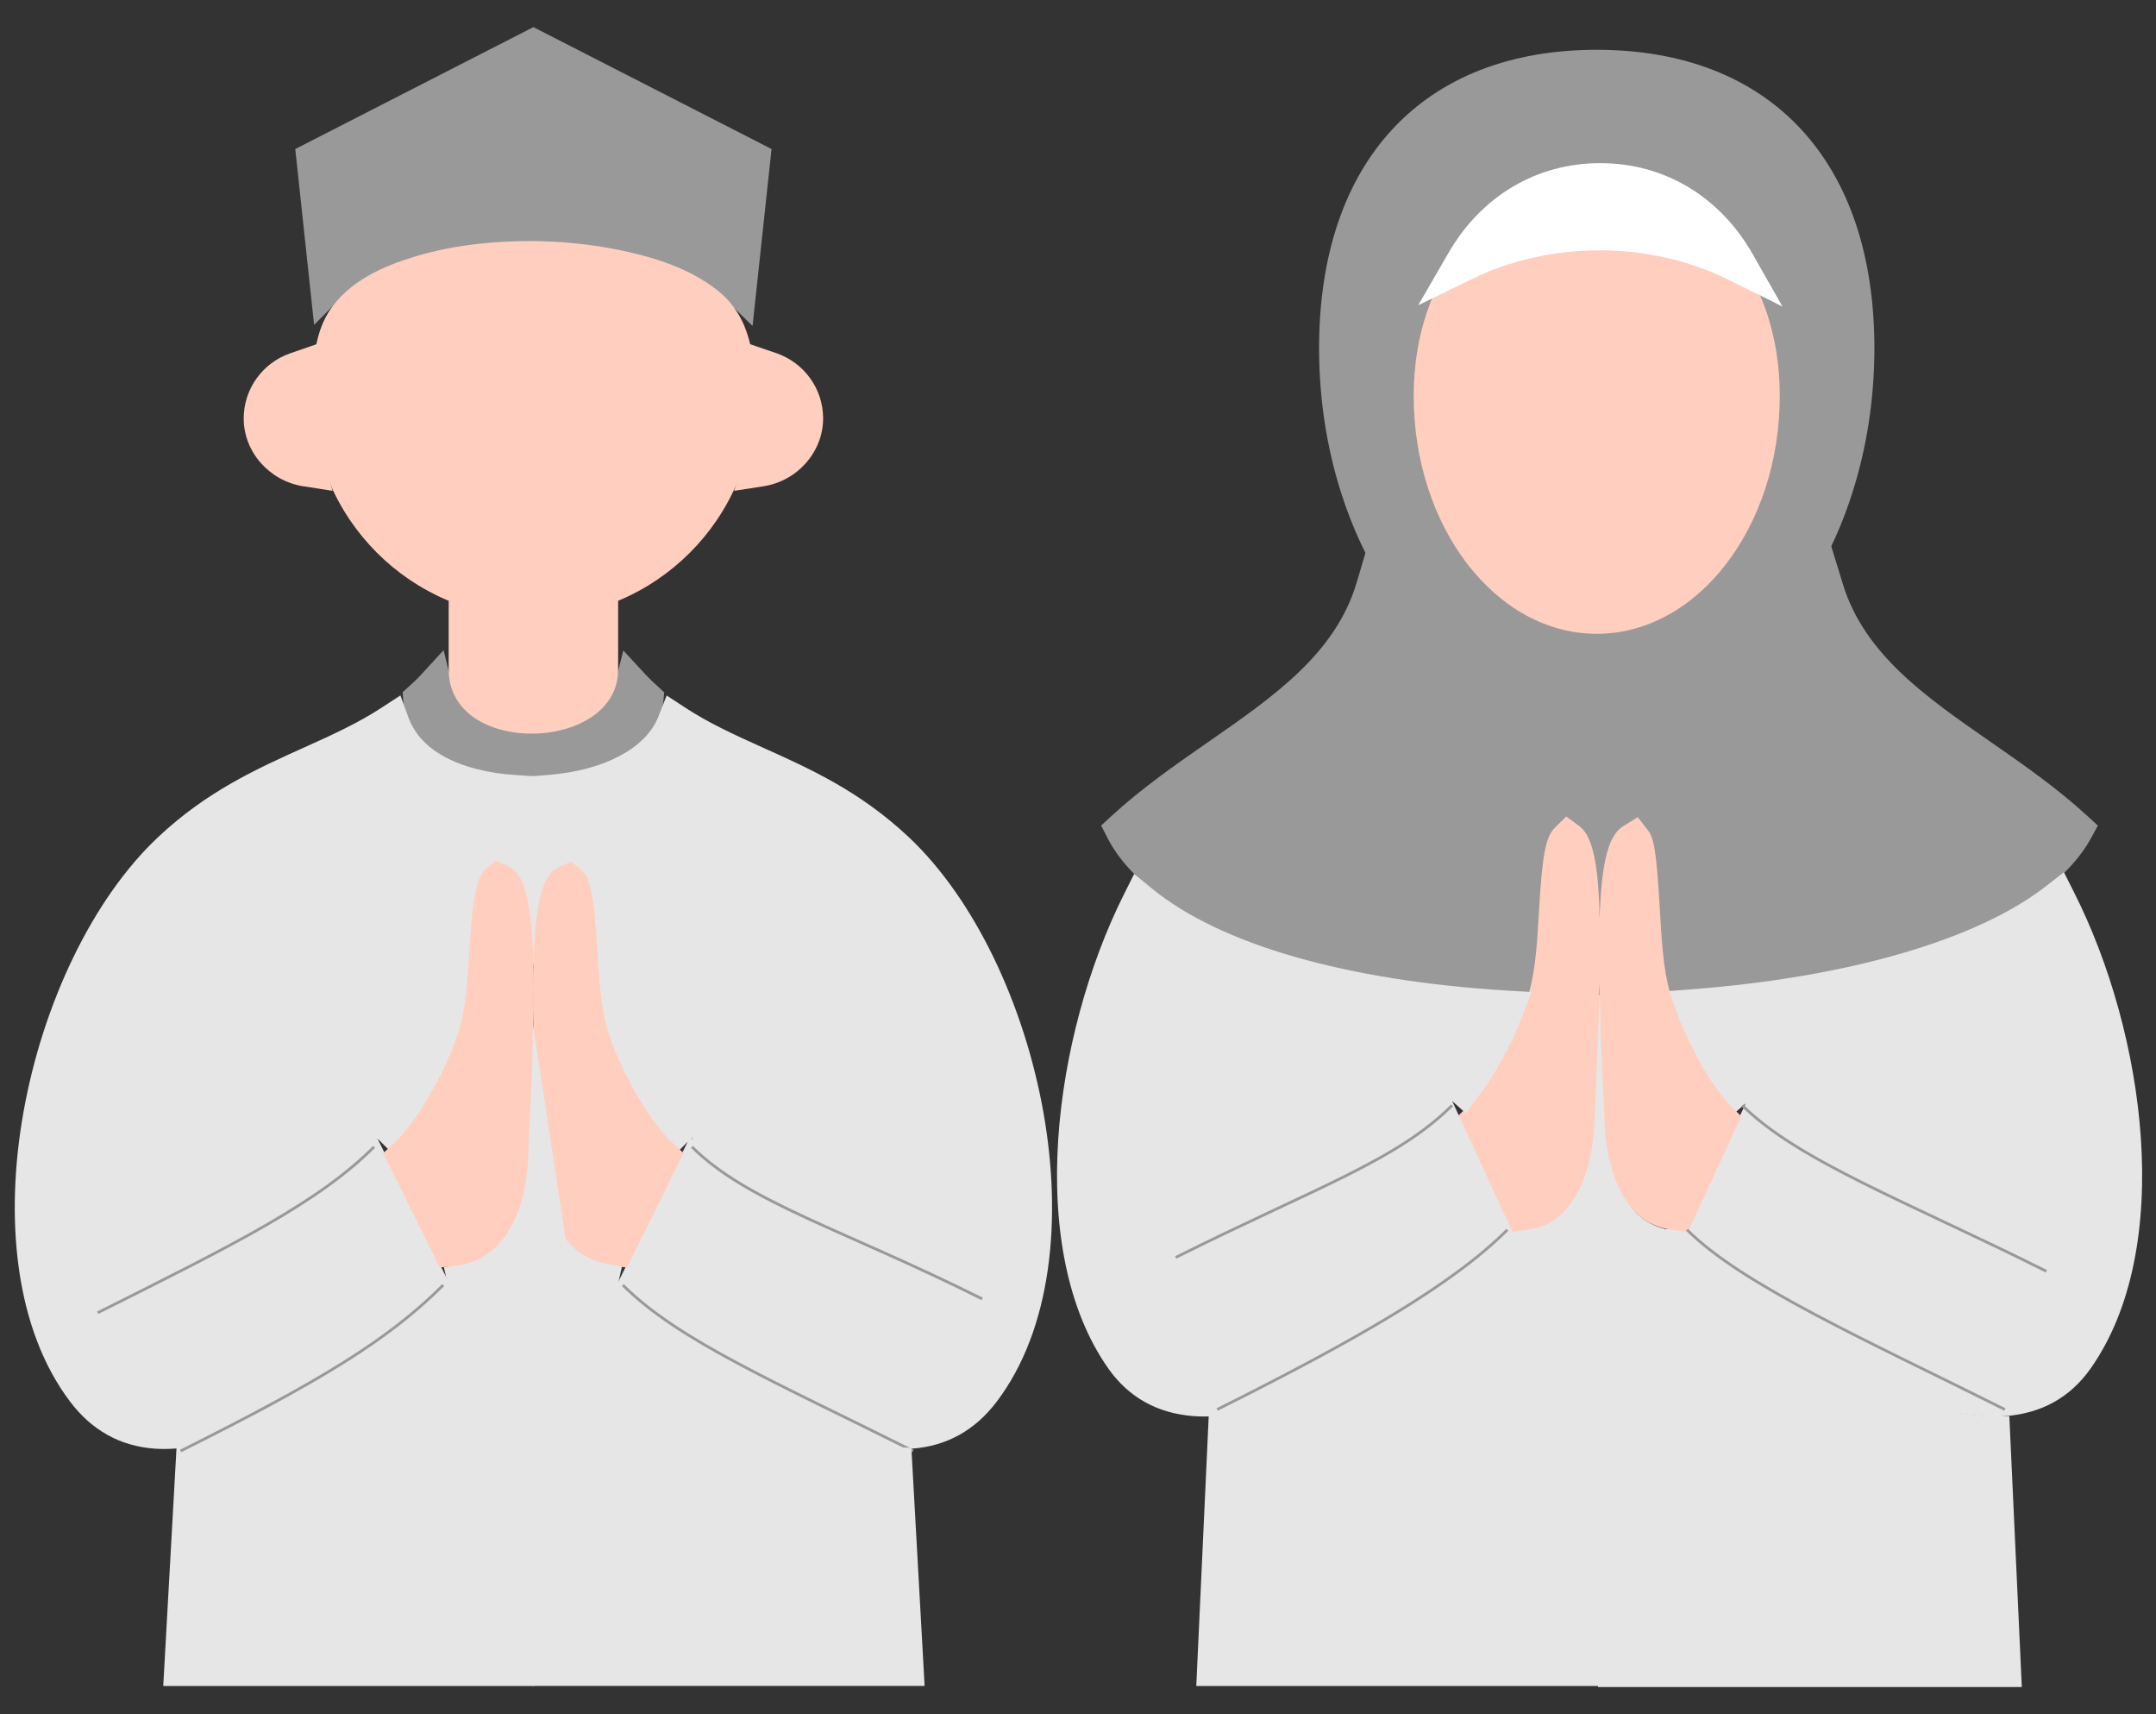
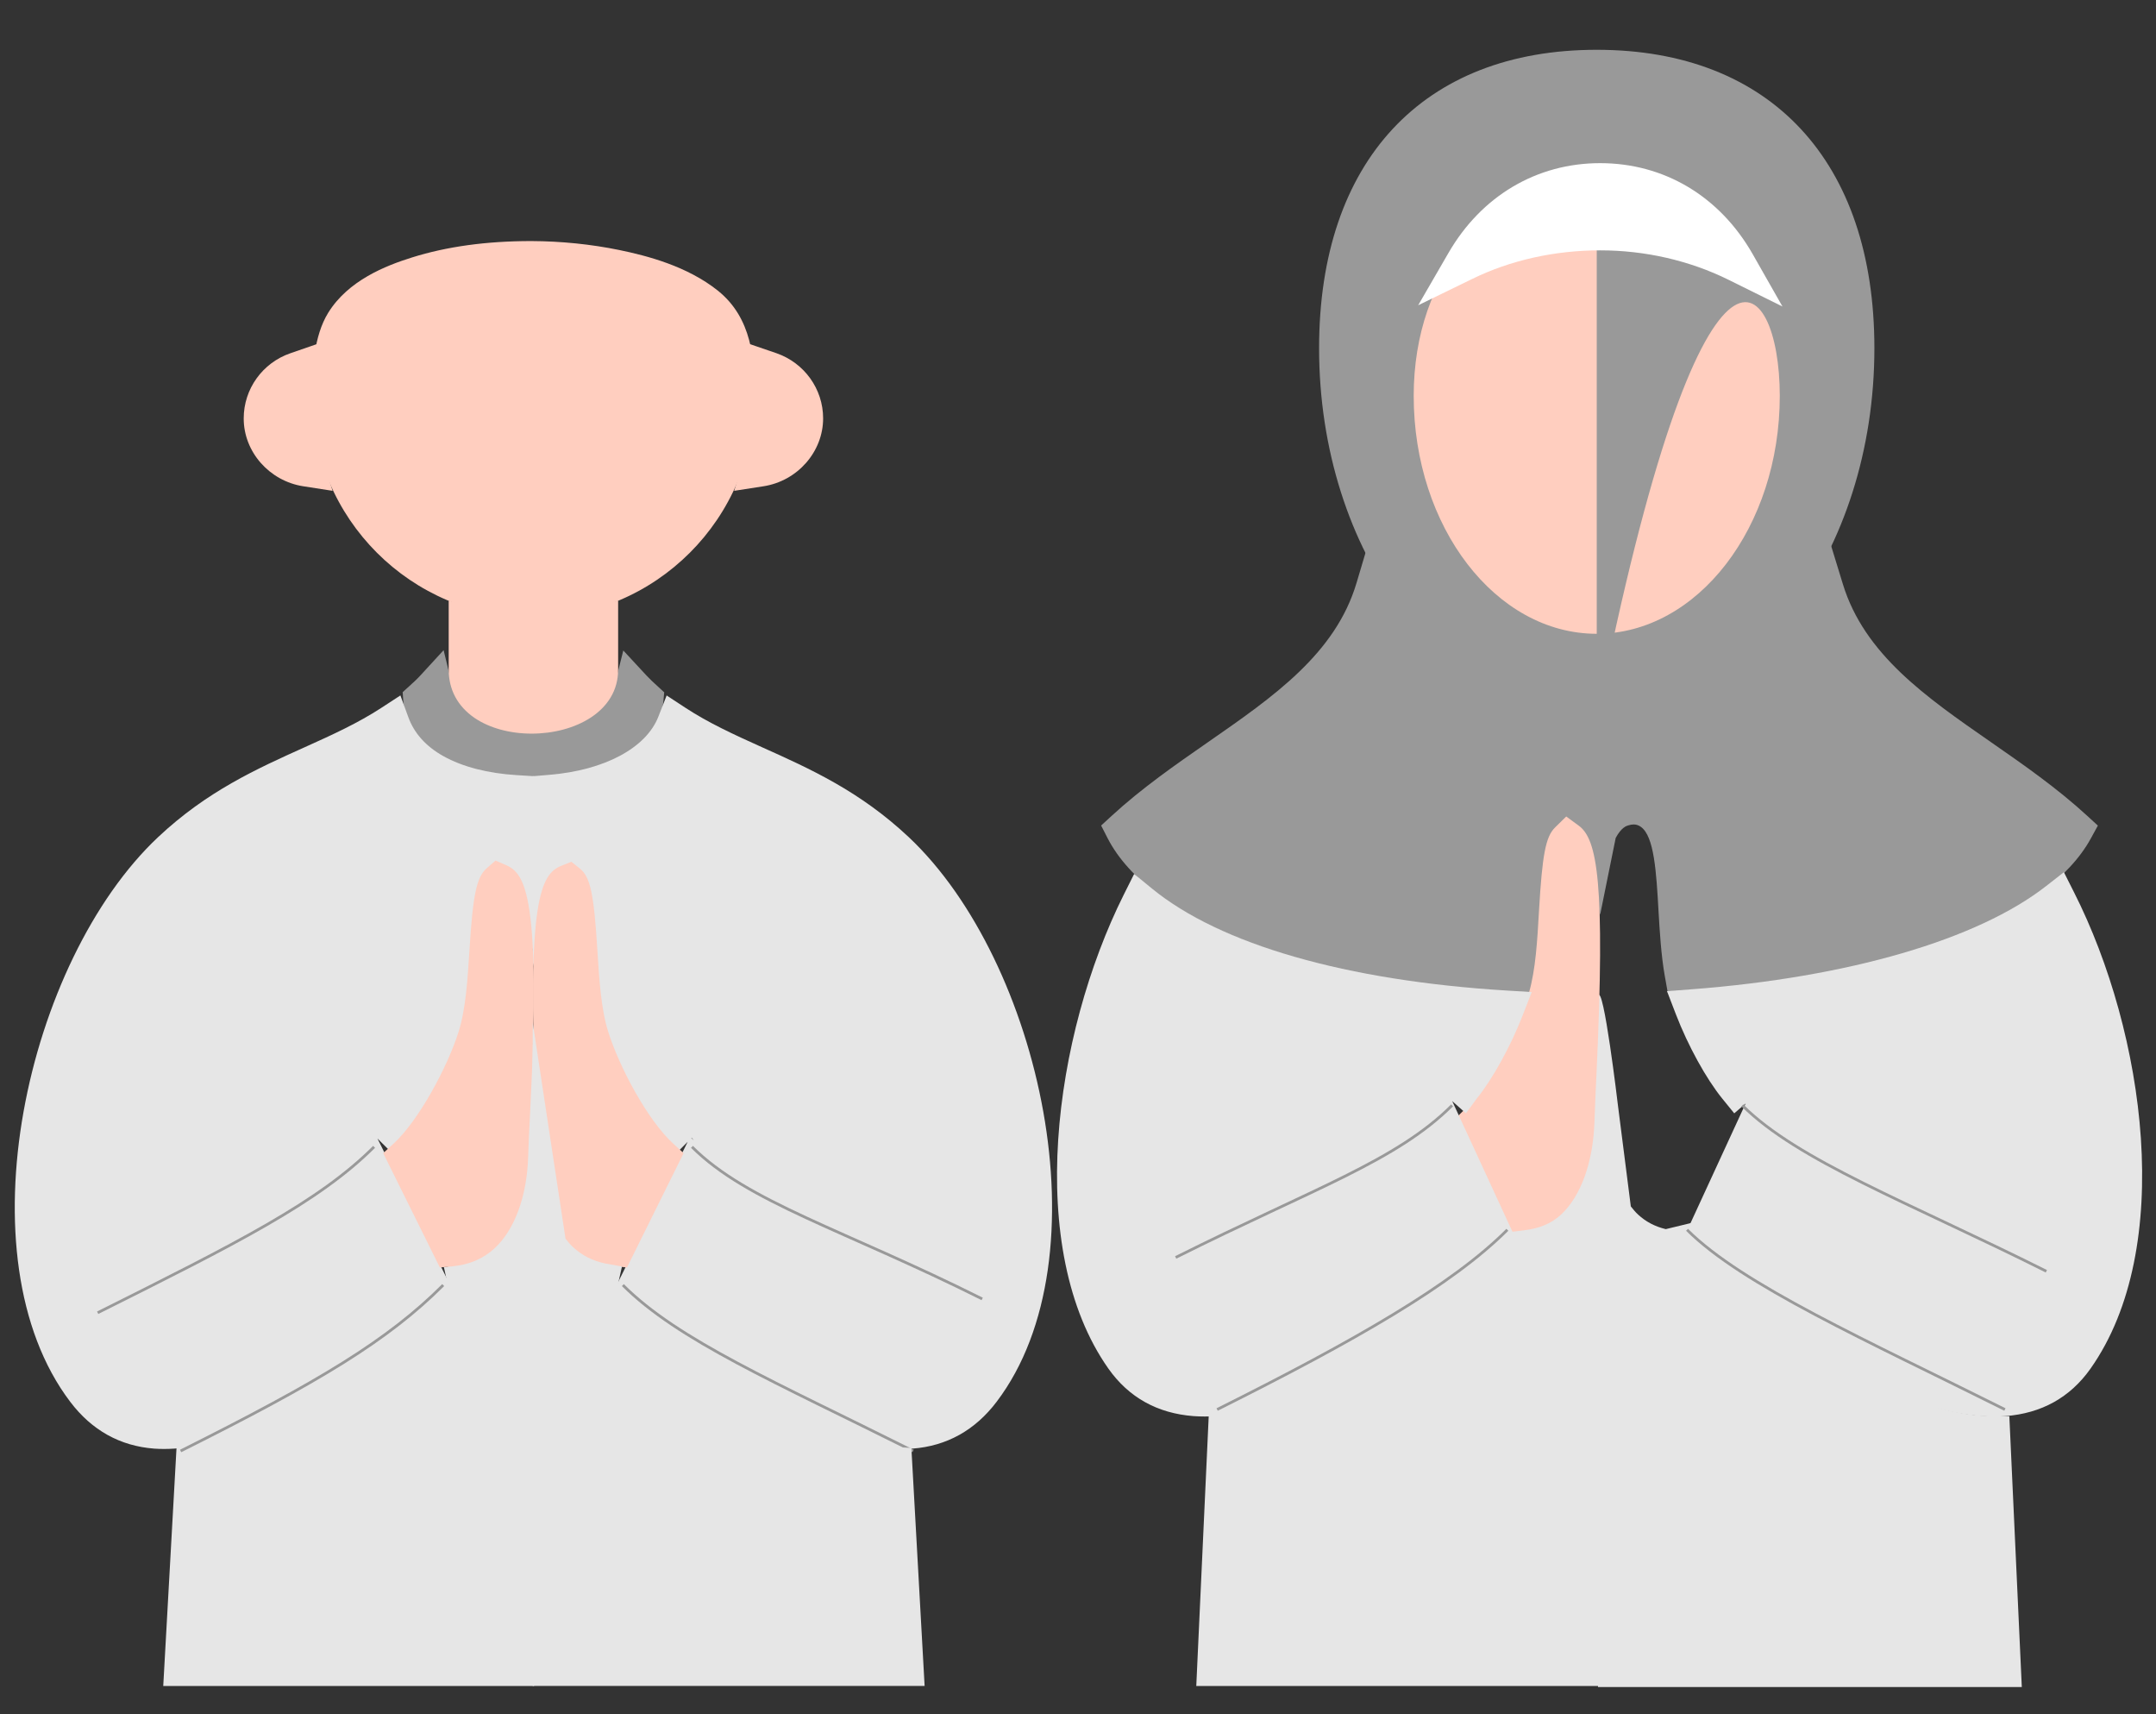
<svg xmlns="http://www.w3.org/2000/svg" width="78" height="62" viewBox="0 0 78 62" fill="none">
  <rect x="0" y="0" width="78" height="62" fill="#333333" stroke="none" />
-   <path d="M44.034 50.981L54.534 44.481" stroke="black" stroke-width="2" />
  <path d="M55.492 35.356C55.635 34.601 55.686 33.714 55.733 32.932C55.81 31.551 55.884 30.247 56.365 29.908C56.447 29.85 56.535 29.821 56.631 29.821C56.69 29.821 56.752 29.831 56.82 29.853C56.888 29.871 57.077 29.928 57.278 30.306L57.89 33.084L58.453 30.307C58.657 29.928 58.844 29.871 58.907 29.854C58.98 29.831 59.045 29.82 59.103 29.82C59.197 29.82 59.284 29.849 59.364 29.907C59.847 30.247 59.922 31.549 60.001 32.931C60.043 33.658 60.096 34.562 60.23 35.307L60.335 35.895L60.932 35.853C68.544 35.325 74.046 33.256 75.647 30.318L75.897 29.861L75.513 29.509C74.422 28.505 73.204 27.659 72.026 26.841C69.671 25.207 67.45 23.665 66.672 21.128L66.243 19.729L65.47 20.971C63.56 24.038 60.798 25.799 57.89 25.799C54.965 25.799 52.192 24.023 50.281 20.926L49.5 19.663L49.076 21.087C48.312 23.645 46.076 25.197 43.708 26.84C42.529 27.659 41.307 28.506 40.21 29.516L39.837 29.859L40.067 30.309C41.614 33.336 47.259 35.477 54.801 35.897L55.385 35.93L55.492 35.356Z" fill="#999999" />
  <path d="M72.139 51.235C72.276 51.235 72.413 51.23 72.548 51.22C73.859 51.121 74.895 50.544 75.63 49.504C78.703 45.153 77.617 37.377 75.033 32.271L74.668 31.547L74.028 32.046C71.543 33.989 66.867 35.35 61.202 35.782L60.309 35.85L60.63 36.685C61.066 37.819 61.724 39.015 62.308 39.735L62.742 40.269L63.154 39.911L60.699 45.239L61.064 45.567C61.127 45.623 67.423 51.235 72.139 51.235Z" fill="#E6E6E6" />
  <path d="M73.145 61.019L72.694 51.222L72.062 51.219C67.525 51.182 61.741 45.72 61.034 44.981L62.227 43.981L60.265 44.457C59.873 44.363 59.545 44.191 59.263 43.931C59.164 43.84 59.082 43.737 59 43.635L58.534 39.981C58.534 39.981 58.006 35.519 57.813 36.019C57.62 36.519 57.813 61.019 57.813 61.019H73.145Z" fill="#E6E6E6" />
-   <path d="M62.997 40.375L62.661 40.047C61.796 39.205 60.805 37.232 60.421 35.917C60.178 35.091 60.114 33.999 60.053 32.942C59.928 30.768 59.836 30.311 59.618 30.03L59.251 29.556L58.741 29.871C57.992 30.333 57.648 31.888 57.971 38.774C58.002 39.424 58.03 40.023 58.046 40.529C58.089 42.02 58.53 43.259 59.257 43.93C59.592 44.243 60.027 44.429 60.586 44.498L61.069 44.557L62.997 40.375Z" fill="#FFCEBF" />
  <path d="M57.891 60.981L58.034 47.981L57.891 36.204L56.704 43.596C56.623 43.699 56.539 43.803 56.441 43.893C56.16 44.154 55.832 44.326 55.44 44.419L54.534 44.481L54.948 45.229C54.342 45.866 48.76 50.653 44.298 51.137L43.73 51.199L43.279 60.981H57.891Z" fill="#E6E6E6" />
  <path d="M55.145 44.498C55.71 44.429 56.133 44.249 56.476 43.93C57.2 43.259 57.644 42.02 57.687 40.528C57.702 40.023 57.731 39.424 57.761 38.774C58.08 31.907 57.781 30.351 57.119 29.866L56.663 29.532L56.258 29.93C55.92 30.263 55.797 30.907 55.679 32.928C55.619 33.988 55.558 35.081 55.312 35.916C54.927 37.233 53.935 39.208 53.073 40.047L52.736 40.375L54.663 44.556L55.145 44.498Z" fill="#FFCEBF" />
  <path d="M57.89 22.981C61.565 22.981 64.554 18.757 64.554 13.851C64.554 13.001 64.444 12.154 64.216 11.261L64.159 11.034L63.971 10.893C62.347 9.675 60.187 9.005 57.89 9.005C55.593 9.005 53.372 9.488 51.748 10.705L51.81 10.481C51.583 11.375 50.841 13.11 51.034 13.981C50.341 19.11 54.216 22.981 57.89 22.981Z" fill="#FFCEBF" />
  <path d="M27.623 17.588C28.853 17.396 29.779 16.34 29.779 15.132C29.779 14.069 29.099 13.124 28.087 12.774L27.093 12.434L27.209 13.478C27.24 13.763 27.256 14.047 27.256 14.332C27.256 15.147 27.131 15.953 26.884 16.728L26.56 17.753L27.623 17.588Z" fill="#FFCEBF" />
  <path d="M11.71 16.73C11.464 15.953 11.339 15.146 11.339 14.332C11.339 14.046 11.357 13.759 11.387 13.475L11.496 12.434L10.507 12.776C9.495 13.124 8.817 14.071 8.817 15.132C8.814 16.339 9.741 17.396 10.971 17.588L12.033 17.753L11.71 16.73Z" fill="#FFCEBF" />
-   <path d="M57.767 25.991C63.306 25.991 67.812 19.981 67.812 12.594C67.812 5.835 64.057 1.801 57.767 1.801C51.477 1.801 47.722 5.835 47.722 12.594C47.722 19.981 52.228 25.991 57.767 25.991ZM57.767 6.635C61.604 6.635 64.389 9.866 64.389 14.318C64.389 19.063 61.417 22.924 57.767 22.924C54.116 22.924 51.145 19.063 51.145 14.318C51.145 9.866 53.93 6.635 57.767 6.635Z" fill="#999999" />
+   <path d="M57.767 25.991C63.306 25.991 67.812 19.981 67.812 12.594C67.812 5.835 64.057 1.801 57.767 1.801C51.477 1.801 47.722 5.835 47.722 12.594C47.722 19.981 52.228 25.991 57.767 25.991ZC61.604 6.635 64.389 9.866 64.389 14.318C64.389 19.063 61.417 22.924 57.767 22.924C54.116 22.924 51.145 19.063 51.145 14.318C51.145 9.866 53.93 6.635 57.767 6.635Z" fill="#999999" />
  <path d="M43.589 51.234C48.302 51.234 54.605 45.624 54.669 45.567L55.035 45.239L52.538 39.826L53.034 40.268L53.427 39.734C53.999 39.027 54.649 37.849 55.084 36.733L55.415 35.882L54.504 35.827C48.703 35.472 44.148 34.161 41.675 32.138L41.031 31.61L40.658 32.355C38.114 37.446 37.056 45.188 40.102 49.505C40.837 50.544 41.873 51.121 43.182 51.22C43.317 51.23 43.452 51.234 43.589 51.234ZM52.433 39.895C52.46 39.865 52.486 39.834 52.512 39.801L52.433 39.895Z" fill="#E6E6E6" />
  <path d="M63.409 9.192C62.217 7.1 60.206 5.901 57.89 5.901C55.595 5.901 53.594 7.086 52.4 9.153L51.307 11.041L53.268 10.086C54.649 9.411 56.247 9.055 57.89 9.055C59.522 9.055 61.127 9.424 62.534 10.119L64.486 11.086L63.409 9.192Z" fill="white" />
  <path d="M19.235 28.394C21.39 28.394 23.824 27.238 23.999 25.371L24.03 25.04L23.787 24.817C23.65 24.693 23.514 24.567 23.385 24.429L22.55 23.528L22.25 24.719C21.951 25.9 20.521 26.429 19.235 26.429C18.389 26.429 17.684 26.254 17.199 25.925C16.757 25.625 16.462 25.209 16.343 24.726L16.049 23.516L15.206 24.434C15.078 24.573 14.942 24.696 14.806 24.819L14.568 25.035L14.59 25.358C14.735 27.453 17.394 28.394 19.235 28.394Z" fill="#999999" />
  <path d="M19.322 60.981V37.35L18.133 44.805C18.047 44.912 17.958 45.019 17.854 45.115C17.537 45.408 17.162 45.599 16.713 45.697L16.06 45.837L16.203 46.489C14.65 48.008 10.556 51.665 6.914 52.266L6.387 52.352L5.906 60.981H19.322Z" fill="#E6E6E6" />
  <path d="M33.009 52.396C34.251 52.302 35.273 51.733 36.054 50.704C40.034 45.464 37.638 34.756 32.877 30.279C31.106 28.615 29.305 27.805 27.56 27.023C26.536 26.563 25.622 26.14 24.805 25.605L24.118 25.155L23.819 25.92C23.376 27.055 21.869 27.86 19.883 28.024L19.272 28.076V34.981L20.256 31.399C20.311 31.369 20.356 31.35 20.397 31.339C20.47 31.319 20.54 31.309 20.604 31.309C20.717 31.309 20.817 31.34 20.909 31.407C21.399 31.758 21.478 33.027 21.562 34.372C21.627 35.42 21.693 36.505 21.952 37.327C22.357 38.608 23.26 40.243 24.056 41.129L24.525 41.653L24.879 41.299L22.305 46.491L22.664 46.83C24.444 48.507 28.98 52.407 32.668 52.407C32.783 52.407 32.897 52.403 33.009 52.396ZM25.102 41.247L25.013 41.165L25.023 41.156C25.048 41.186 25.074 41.216 25.102 41.247Z" fill="#E6E6E6" />
  <path d="M33.034 52.481C28.034 49.98 24.534 48.481 22.534 46.481" stroke="#999999" stroke-width="0.1" />
  <path d="M35.534 46.981C30.534 44.48 27.034 43.481 25.034 41.481" stroke="#999999" stroke-width="0.1" />
-   <path d="M27.913 5.39L19.297 0.981L10.682 5.39L11.364 11.752L12.35 10.758C13.576 9.521 16.15 8.778 19.233 8.769C22.274 8.792 24.963 9.583 26.244 10.832L27.226 11.789L27.913 5.39Z" fill="#999999" />
  <path d="M5.939 52.408C9.619 52.408 14.153 48.507 15.931 46.829L16.29 46.491L13.656 41.179L14.118 41.64L14.54 41.129C15.333 40.245 16.238 38.61 16.643 37.329C16.902 36.504 16.968 35.419 17.034 34.369C17.121 32.968 17.196 31.758 17.687 31.407C17.778 31.34 17.879 31.308 17.991 31.308C18.055 31.308 18.123 31.318 18.197 31.338C18.238 31.35 18.284 31.369 18.336 31.398L19.322 34.52V28.075L18.696 28.036C17.649 27.973 16.731 27.735 16.04 27.349C15.411 26.997 14.985 26.524 14.773 25.941L14.486 25.153L13.783 25.611C12.966 26.143 12.055 26.564 11.034 27.022C9.285 27.809 7.487 28.618 5.719 30.279C0.958 34.756 -1.438 45.464 2.542 50.704C3.321 51.733 4.344 52.302 5.58 52.396C5.7 52.405 5.82 52.408 5.939 52.408Z" fill="#E6E6E6" />
  <path d="M16.368 45.802C16.97 45.747 17.483 45.528 17.891 45.153C18.618 44.479 19.061 43.279 19.107 41.857C19.122 41.364 19.151 40.782 19.183 40.149C19.571 32.478 19.018 31.601 18.314 31.294L17.927 31.126L17.611 31.402C17.241 31.722 17.108 32.359 16.984 34.367C16.917 35.424 16.85 36.5 16.593 37.311C16.188 38.601 15.142 40.539 14.233 41.37L13.863 41.708L15.913 45.844L16.368 45.802Z" fill="#FFCEBF" />
  <path d="M19.235 26.535C20.79 26.535 22.363 25.741 22.363 24.222V21.722L21.512 21.97C20.779 22.181 20.034 22.29 19.297 22.29C18.56 22.29 17.816 22.181 17.085 21.97L16.233 21.722V24.222C16.233 24.945 16.557 25.548 17.17 25.968C17.71 26.334 18.444 26.535 19.235 26.535Z" fill="#FFCEBF" />
  <path d="M19.297 22.34C23.714 22.34 27.306 18.748 27.306 14.332C27.306 13.004 27.204 11.503 25.974 10.515C24.86 9.624 23.404 9.249 22.405 9.043C21.379 8.833 20.309 8.724 19.227 8.719H19.224C17.588 8.719 16.164 8.918 14.908 9.311C13.952 9.61 12.595 10.143 11.872 11.316C11.354 12.156 11.288 13.37 11.288 14.332C11.288 18.748 14.88 22.34 19.297 22.34Z" fill="#FFCEBF" />
  <path d="M24.732 41.708L24.362 41.37C23.424 40.513 22.406 38.596 22.002 37.312C21.744 36.497 21.678 35.416 21.612 34.37C21.487 32.322 21.355 31.714 20.975 31.412L20.672 31.17L20.313 31.313C19.59 31.601 19.023 32.463 19.41 40.124C19.444 40.786 19.472 41.366 19.488 41.857C19.534 43.278 19.977 44.479 20.703 45.15C21.111 45.529 21.611 45.742 22.227 45.799L22.683 45.843L24.732 41.708Z" fill="#FFCEBF" />
  <path d="M33.451 60.98L32.972 52.37L32.374 52.34C28.596 52.149 24.109 48.167 22.355 46.464L22.502 45.809L21.882 45.697C21.432 45.599 21.056 45.408 20.736 45.112C20.632 45.016 20.544 44.911 20.459 44.803L19.272 36.981V60.98H33.451Z" fill="#E6E6E6" />
  <path d="M44.034 50.981C49.034 48.48 52.534 46.481 54.534 44.481" stroke="#999999" stroke-width="0.1" />
  <path d="M72.534 50.981C67.534 48.48 63.034 46.481 61.034 44.481" stroke="#999999" stroke-width="0.1" />
  <path d="M74.034 45.981C69.034 43.48 65.034 41.981 63.034 39.981" stroke="#999999" stroke-width="0.1" />
  <path d="M42.534 45.481C47.534 42.98 50.534 41.981 52.534 39.981" stroke="#999999" stroke-width="0.1" />
  <path d="M6.534 52.481C11.534 49.98 14.034 48.481 16.034 46.481" stroke="#999999" stroke-width="0.1" />
  <path d="M3.534 47.481C8.534 44.98 11.534 43.481 13.534 41.481" stroke="#999999" stroke-width="0.1" />
</svg>